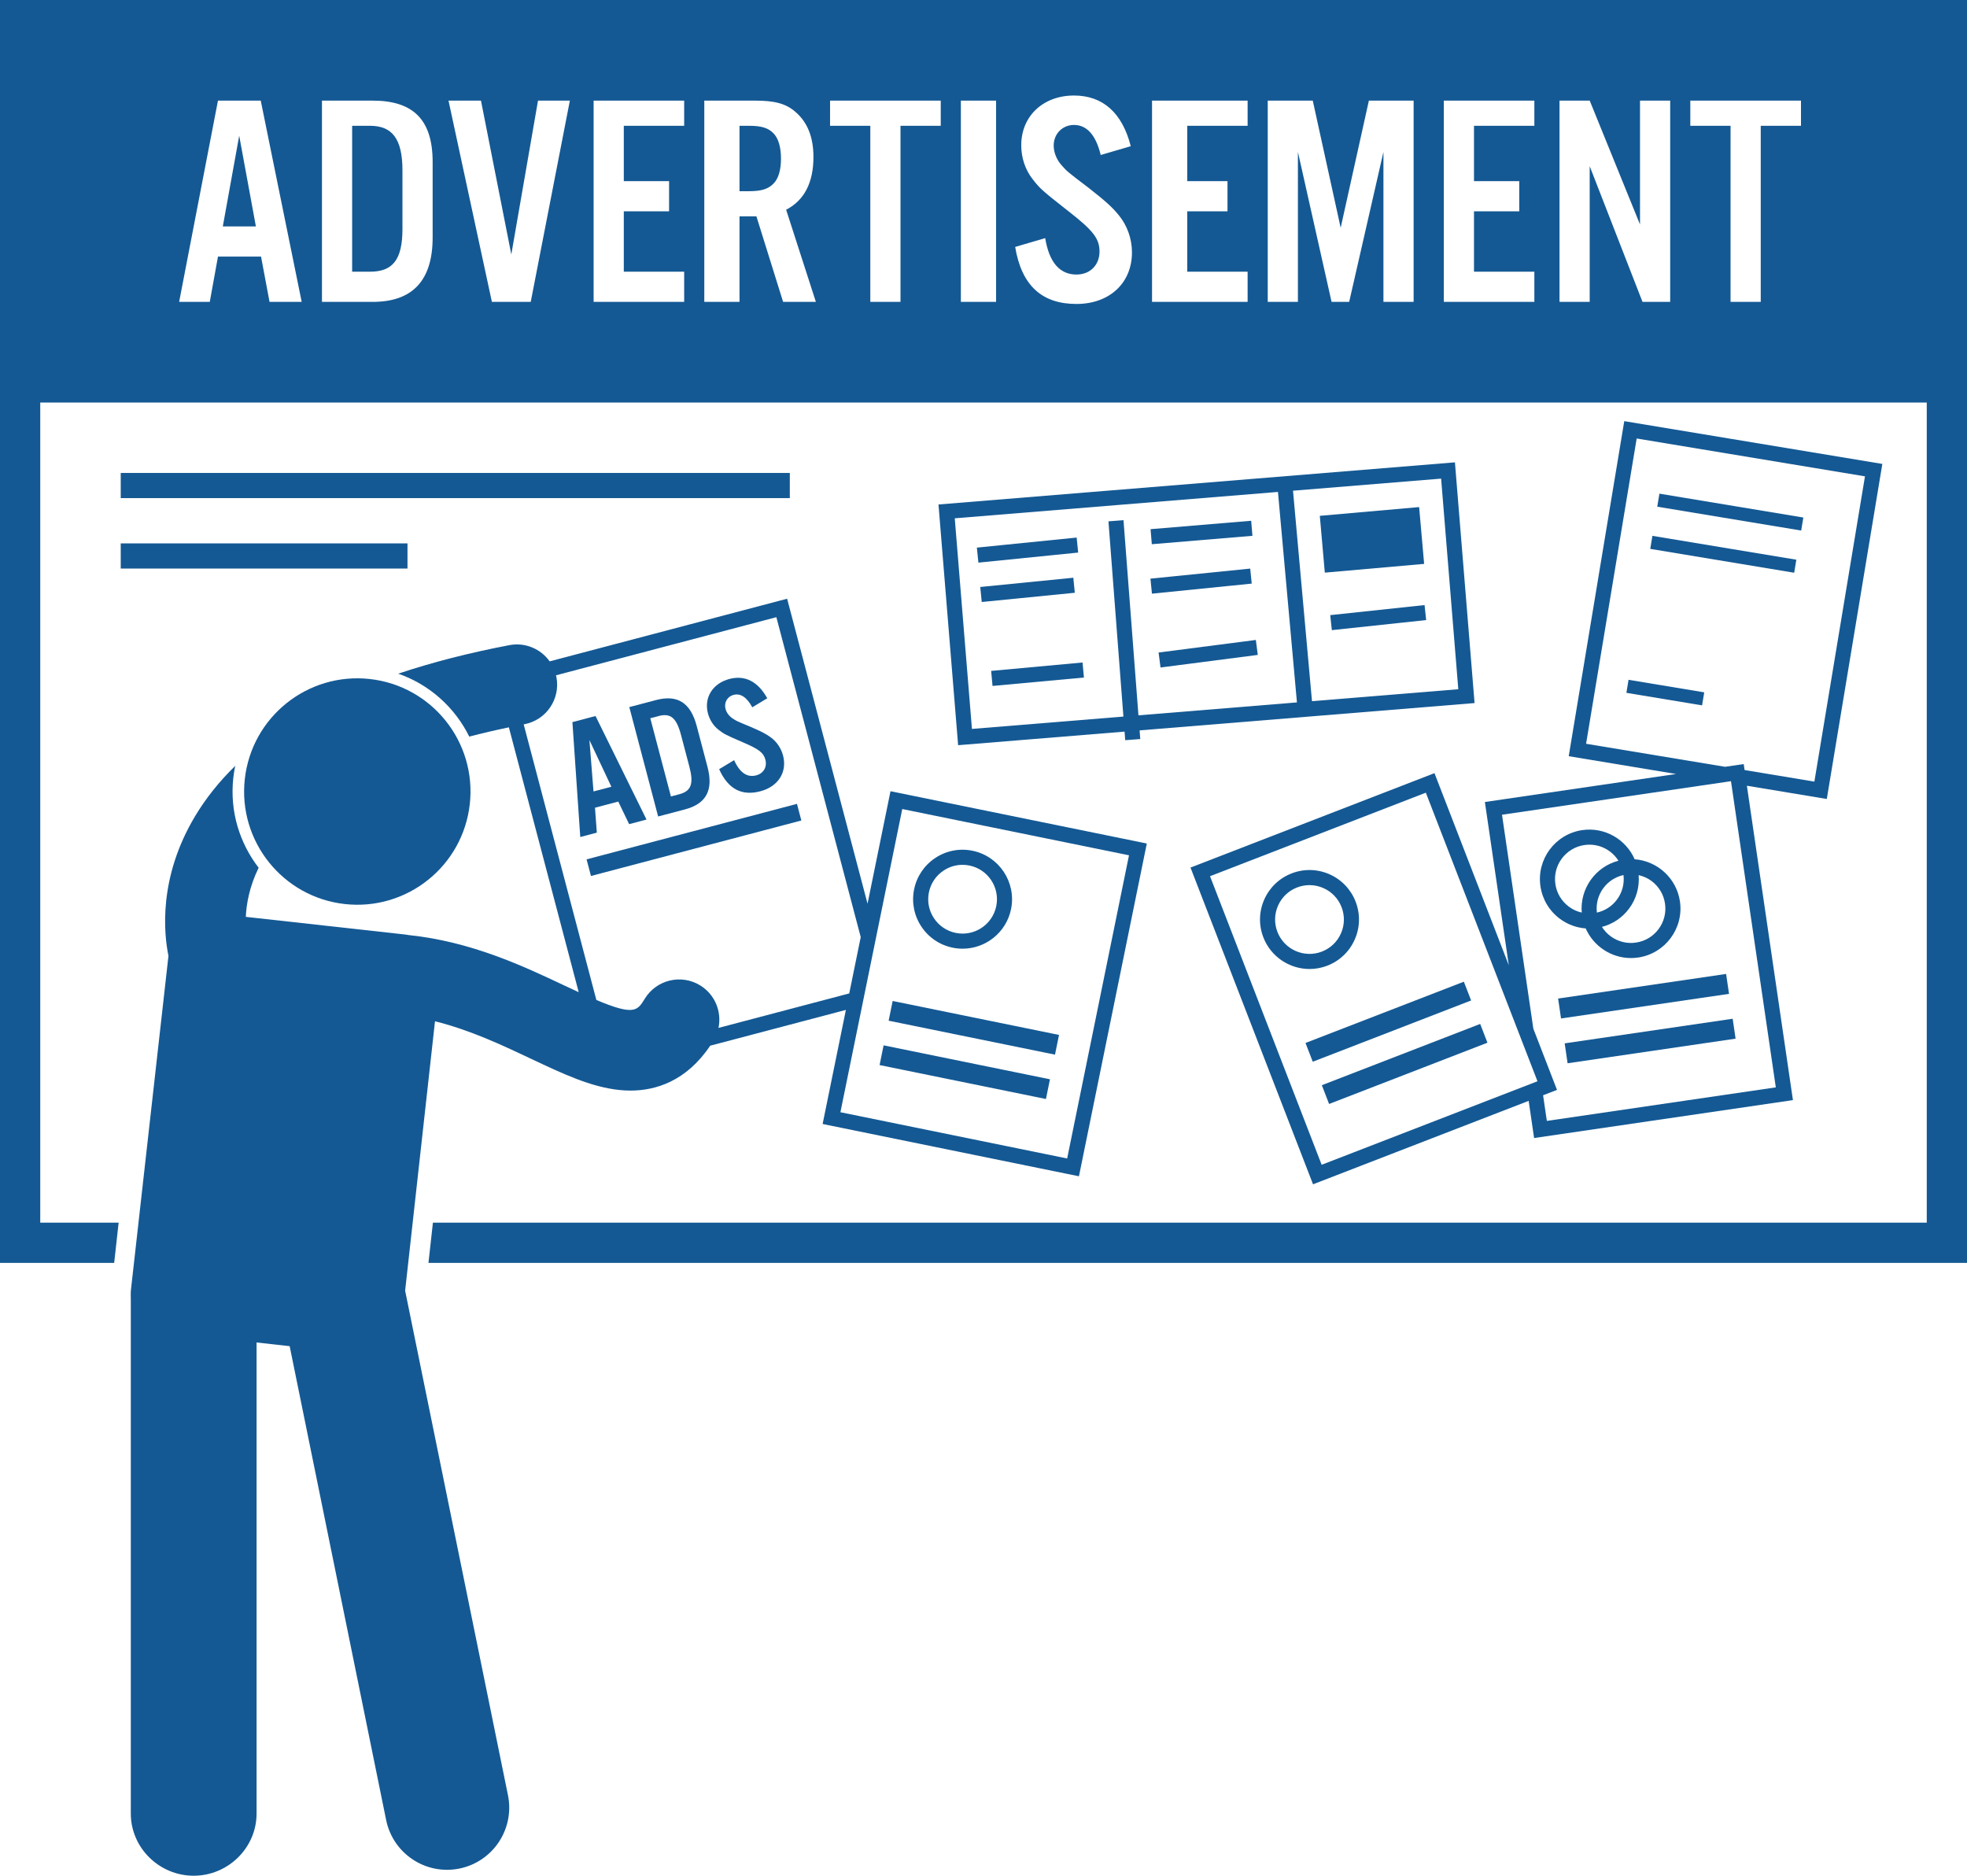
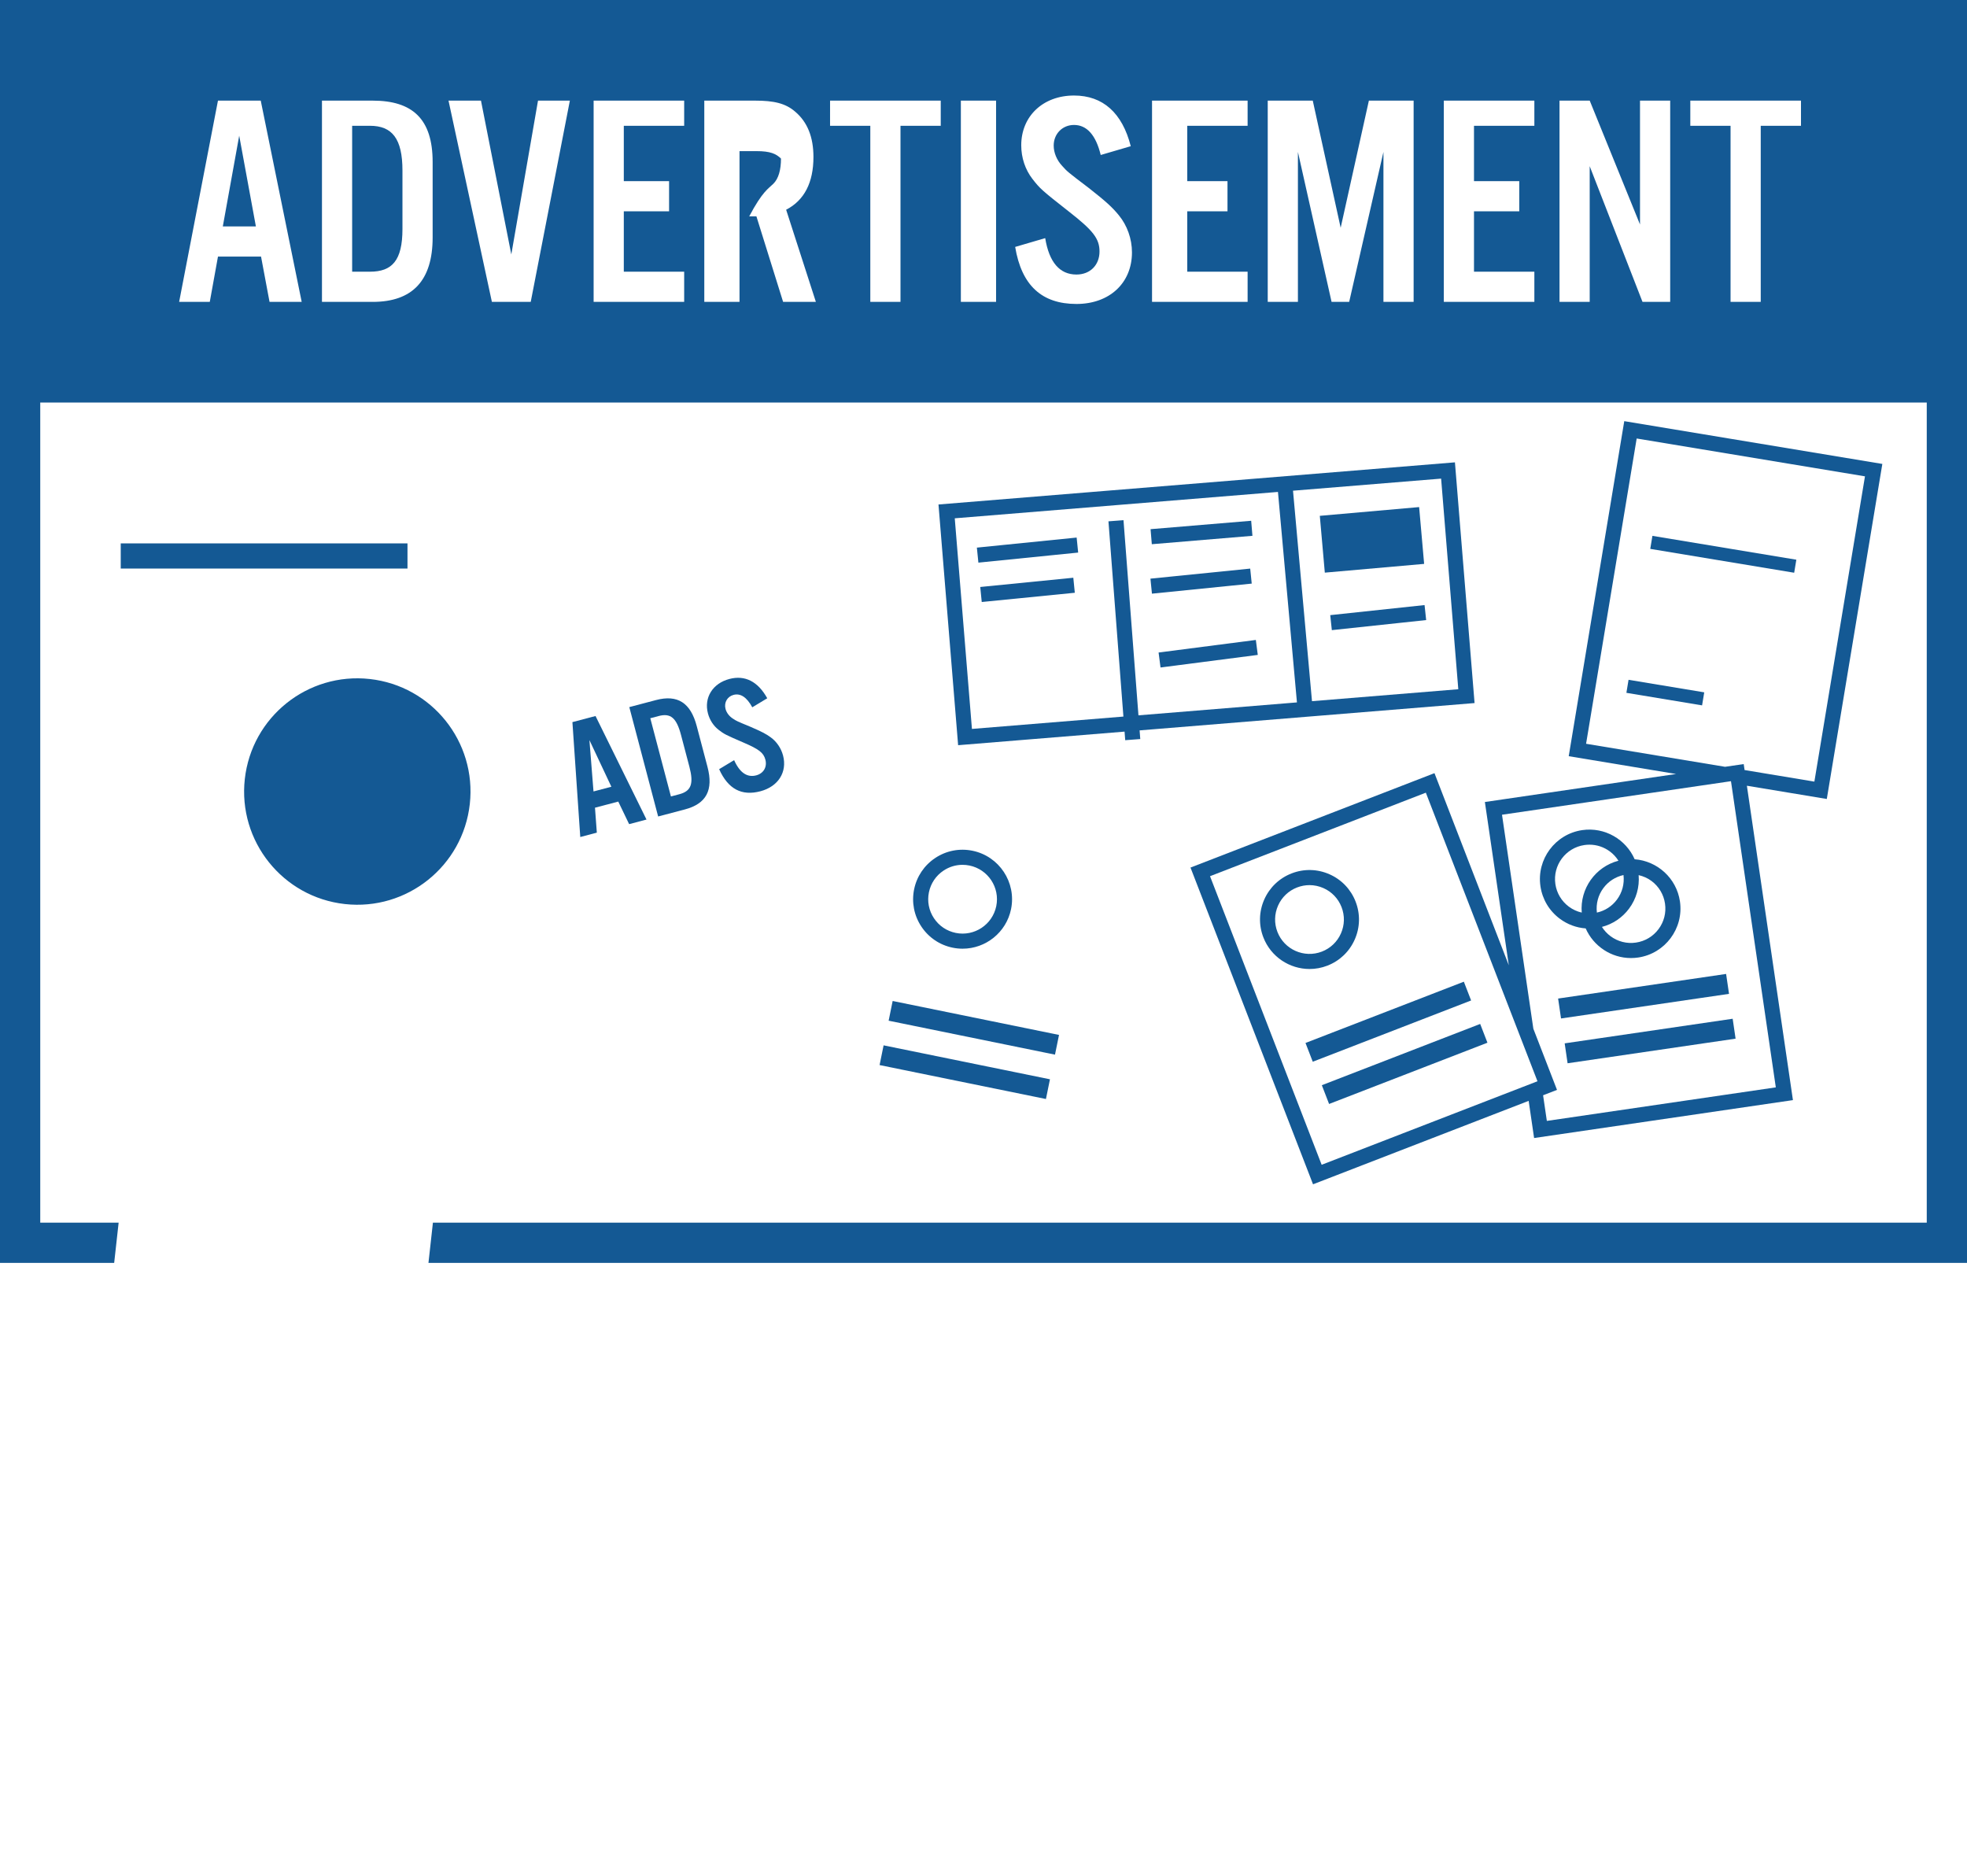
<svg xmlns="http://www.w3.org/2000/svg" fill="#145994" height="372.8" preserveAspectRatio="xMidYMid meet" version="1" viewBox="0.0 0.0 391.0 372.8" width="391" zoomAndPan="magnify">
  <g id="change1_1">
-     <path d="M153.737,36.512c1.025-1.024,1.508-2.763,1.508-4.994c0-2.171-0.482-4.013-1.508-5.038c-0.965-0.965-2.171-1.48-4.824-1.48 H147v13h1.913C151.566,38,152.772,37.477,153.737,36.512z" fill="inherit" />
+     <path d="M153.737,36.512c1.025-1.024,1.508-2.763,1.508-4.994c-0.965-0.965-2.171-1.48-4.824-1.48 H147v13h1.913C151.566,38,152.772,37.477,153.737,36.512z" fill="inherit" />
    <path d="M80,45.518V33.879C80,27.548,77.939,25,73.538,25H70v29h3.538C77.939,54,80,51.789,80,45.518z" fill="inherit" />
    <path d="M0,251h22.696l0.887-8H8V80h375v163H86.056l-0.887,8H391V0H0V251z M336,20h22v5h-8v35h-6V25h-8V20z M310,20h6.004 L326,44.613V20h6v40h-5.503L316,33.035V60h-6V20z M287,20h18v5h-12v11h9v6h-9v12h12v6h-18V20z M252,20h8.951l5.547,25.267 L272.106,20H281v40h-6V30.201L268.188,60h-3.498L258,30.201V60h-6V20z M229,20h19v5h-12v11h8v6h-8v12h12v6h-19V20z M212.59,42.141 c-5.607-4.402-5.85-4.643-7.356-6.572c-1.447-1.87-2.231-4.222-2.231-6.694c0-5.789,4.342-9.89,10.492-9.89 c5.729,0,9.589,3.438,11.277,10.07l-5.971,1.749c-0.965-3.979-2.773-5.97-5.307-5.97c-2.291,0-4.04,1.749-4.04,4.101 c0,1.387,0.604,2.895,1.688,4.04c1.025,1.146,1.025,1.146,5.307,4.402c3.377,2.653,4.644,3.799,5.971,5.428 c1.628,1.989,2.593,4.643,2.593,7.356c0,6.091-4.463,10.251-11.036,10.251c-6.874,0-10.914-3.678-12.181-11.336l5.97-1.749 c0.784,4.824,2.895,7.236,6.211,7.236c2.714,0,4.584-1.87,4.584-4.583C218.561,47.447,217.294,45.819,212.59,42.141z M191,20h7v40 h-7V20z M165,20h22v5h-8v35h-6V25h-8V20z M140,20h10.119c3.679,0,6.03,0.518,7.96,2.206c2.412,2.05,3.618,5.022,3.618,9.002 c0,5.065-1.809,8.606-5.428,10.476L162.18,60h-6.513l-5.307-17H147v17h-7V20z M118,20h18v5h-12v11h9v6h-9v12h12v6h-18V20z M95.608,20l6.03,30.573L106.945,20h6.332l-7.779,40h-7.719l-8.623-40H95.608z M64,20h10.08C81.98,20,86,23.628,86,32.191v15.015 C86,55.77,81.98,60,74.08,60H64V20z M43.327,20h8.503l8.141,40h-6.392l-1.688-9h-8.563l-1.628,9h-6.091L43.327,20z" fill="inherit" />
    <path d="M47.549 26.97L44.292 45 50.865 45z" fill="inherit" />
-     <path d="M105.416,210.369c6.472,3.056,12.062,5.695,17.755,6.275c0.688,0.07,1.408,0.111,2.157,0.111 c4.947,0,11.058-1.808,15.845-8.921l26.972-7.114l-4.625,22.674l50.951,10.394l13.491-66.139l-50.951-10.393l-4.561,22.358 l-15.988-60.617l-47.199,12.449c-1.759-2.466-4.843-3.826-8.014-3.223c-8.054,1.539-15.418,3.432-22.091,5.672 c6.251,2.169,11.278,6.739,14.119,12.503c2.485-0.645,5.101-1.261,7.875-1.839l13.883,52.637c-0.865-0.395-1.787-0.824-2.788-1.296 c-8.297-3.918-18.575-8.758-31.049-10.059c-0.196-0.037-0.393-0.074-0.595-0.096l-31.739-3.519c0.115-2.603,0.724-6.03,2.55-9.759 c-3.796-4.912-5.773-11.239-5.036-17.882c0.089-0.804,0.219-1.593,0.381-2.368c-3.16,3.08-5.814,6.398-7.951,9.953 c-7.387,12.288-6.227,23.407-5.322,27.815l-7.451,66.308c-0.081,0.728-0.034,1.441-0.034,2.129V360.44 c0,6.83,5.673,12.363,12.499,12.363c6.828,0,12.501-5.533,12.501-12.363v-93.621l6.578,0.734l19.178,94.179 c1.364,6.692,7.886,11.008,14.574,9.645c6.69-1.364,11.007-7.891,9.642-14.584l-20.44-100.267l5.936-53.544 C93.417,204.708,99.698,207.669,105.416,210.369z M224.422,169.99l-12.292,60.26l-45.072-9.194l12.292-60.259L224.422,169.99z M104.099,143.972c0.051-0.01,0.1-0.02,0.151-0.03c4.34-0.829,7.186-5.02,6.357-9.359c-0.024-0.124-0.06-0.242-0.089-0.364 l43.807-11.553l16.771,63.585l-2.283,11.193l-25.989,6.854c0.669-3.211-0.685-6.636-3.642-8.45 c-3.766-2.311-8.691-1.128-11.002,2.637c-1.469,2.399-2.105,3.43-9.634,0.263L104.099,143.972z" fill="inherit" />
    <circle cx="71.027" cy="157.32" fill="inherit" r="22.5" transform="rotate(-83.673 71.025 157.32)" />
    <path d="M118.271,160.534l4.628-1.221l2.159,4.485l3.454-0.911l-10.133-20.578l-4.595,1.212l1.562,22.838l3.291-0.868 L118.271,160.534z M117.165,147.092l4.363,9.272l-3.552,0.937L117.165,147.092z" fill="inherit" />
    <path d="M136.139,160.876c4.269-1.126,5.713-3.843,4.493-8.47l-2.14-8.115c-1.221-4.628-3.817-6.279-8.086-5.153l-5.313,1.401 l5.733,21.738L136.139,160.876z M130.929,142.312c2.379-0.627,3.544,0.356,4.447,3.777l1.659,6.29 c0.894,3.389,0.373,4.851-2.006,5.479l-1.663,0.439l-4.1-15.546L130.929,142.312z" fill="inherit" />
    <path d="M142.885,145.085c1.089,0.828,1.254,0.923,4.912,2.504c3.066,1.317,3.982,2.016,4.344,3.386 c0.387,1.467-0.357,2.743-1.824,3.13c-1.792,0.473-3.277-0.53-4.388-3.026l-2.977,1.796c1.776,3.959,4.483,5.371,8.199,4.391 c3.552-0.937,5.371-3.822,4.503-7.114c-0.387-1.467-1.286-2.763-2.45-3.606c-0.948-0.691-1.797-1.13-4-2.082 c-2.778-1.149-2.778-1.149-3.495-1.622c-0.75-0.465-1.291-1.194-1.488-1.943c-0.335-1.271,0.361-2.465,1.599-2.792 c1.369-0.361,2.63,0.457,3.719,2.47l2.977-1.796c-1.858-3.344-4.433-4.651-7.53-3.835c-3.324,0.877-5.087,3.712-4.262,6.84 C141.077,143.121,141.836,144.281,142.885,145.085z" fill="inherit" />
-     <path d="M116.324 165.222H159.574V168.639H116.324z" fill="inherit" transform="rotate(-14.774 137.963 166.945)" />
-     <path d="M342.636 87.268H345.261V116.268H342.636z" fill="inherit" transform="rotate(-80.589 343.957 101.775)" />
    <path d="M341.246 95.653H343.871V124.653H341.246z" fill="inherit" transform="rotate(-80.589 342.566 110.161)" />
    <path d="M329.721 130.014H332.346V145.264H329.721z" fill="inherit" transform="rotate(-80.589 331.04 137.647)" />
    <path d="M299.919,191.851l-14.775-38.186l-48.497,18.765l24.357,62.952l42.862-16.584l1.082,7.387l51.451-7.536l-9.153-62.484 l15.885,2.633l11.039-66.591l-51.3-8.503l-11.039,66.591l21.339,3.537l-38.005,5.568L299.919,191.851z M352.996,216.115 l-45.514,6.667l-0.746-5.095l2.766-1.07l-4.703-12.156l-6.23-42.53l45.514-6.668L352.996,216.115z M283.428,157.546l22.192,57.356 l-42.901,16.599l-22.191-57.356L283.428,157.546z M315.281,147.825l10.057-60.673l45.381,7.522l-10.058,60.673l-13.873-2.3 l-0.174-1.187l-3.708,0.543L315.281,147.825z" fill="inherit" />
    <path d="M315.202,184.522c1.548,3.531,5.076,5.891,9,5.891c0.472,0,0.951-0.034,1.431-0.104c5.365-0.786,9.09-5.79,8.305-11.155 c-0.679-4.635-4.511-8.038-9-8.374c-1.733-3.957-5.947-6.446-10.426-5.794c-5.364,0.787-9.09,5.791-8.304,11.155 c0.381,2.599,1.751,4.895,3.858,6.463C311.585,183.734,313.357,184.388,315.202,184.522z M318.727,176.498 c0.988-1.327,2.392-2.227,3.99-2.582c0.207,1.741-0.247,3.468-1.298,4.88c-0.988,1.327-2.392,2.227-3.99,2.582 C317.222,179.637,317.675,177.91,318.727,176.498z M330.969,179.589c0.265,1.806-0.19,3.606-1.28,5.07 c-1.09,1.465-2.685,2.416-4.491,2.681c-1.805,0.268-3.606-0.189-5.071-1.28c-0.685-0.51-1.254-1.134-1.696-1.836 c2.156-0.561,4.045-1.824,5.394-3.636c1.439-1.933,2.097-4.273,1.904-6.653c0.913,0.209,1.785,0.587,2.559,1.163 C329.752,176.188,330.705,177.782,330.969,179.589z M309.176,175.705c-0.546-3.727,2.043-7.204,5.771-7.751 c0.336-0.05,0.671-0.073,1.005-0.073c1.459,0,2.874,0.466,4.066,1.354c0.685,0.51,1.253,1.134,1.696,1.836 c-4.579,1.198-7.685,5.547-7.295,10.307c-0.915-0.208-1.786-0.602-2.562-1.179C310.393,179.106,309.44,177.512,309.176,175.705z" fill="inherit" />
    <path d="M311.145 204.887H344.895V208.887H311.145z" fill="inherit" transform="rotate(-8.332 328.118 206.941)" />
    <path d="M309.84 195.982H343.59V199.982H309.84z" fill="inherit" transform="rotate(-8.332 326.814 198.034)" />
    <path d="M263.849,191.927c2.45-0.947,4.383-2.793,5.445-5.195s1.125-5.074,0.177-7.523c-0.948-2.45-2.792-4.384-5.195-5.445 c-2.403-1.063-5.075-1.125-7.524-0.178c-2.45,0.948-4.383,2.793-5.445,5.195s-1.125,5.074-0.177,7.523 c1.506,3.895,5.237,6.286,9.183,6.286C261.49,192.59,262.687,192.377,263.849,191.927z M253.928,185.222 c-0.659-1.702-0.615-3.56,0.123-5.229c0.738-1.67,2.082-2.951,3.784-3.61c0.8-0.31,1.635-0.464,2.468-0.464 c0.939,0,1.876,0.196,2.761,0.587c1.669,0.738,2.951,2.082,3.61,3.784s0.615,3.56-0.123,5.229c-0.738,1.67-2.082,2.952-3.784,3.61 C259.251,190.489,255.287,188.735,253.928,185.222z" fill="inherit" />
    <path d="M262.344 209.446H296.094V213.446H262.344z" fill="inherit" transform="rotate(-21.15 279.26 211.469)" />
    <path d="M259.097 201.052H292.847V205.052H259.097z" fill="inherit" transform="rotate(-21.15 276.01 203.073)" />
    <path d="M189.378,188.356c0.661,0.135,1.319,0.199,1.968,0.199c4.574,0,8.683-3.216,9.632-7.868 c1.083-5.313-2.357-10.517-7.669-11.601c-2.575-0.525-5.198-0.018-7.389,1.433c-2.191,1.448-3.687,3.664-4.211,6.237 s-0.017,5.197,1.432,7.388C184.589,186.336,186.804,187.831,189.378,188.356z M184.648,177.356 c0.365-1.789,1.404-3.328,2.927-4.335c1.131-0.748,2.429-1.135,3.754-1.135c0.458,0,0.92,0.046,1.38,0.14 c3.692,0.753,6.083,4.369,5.33,8.062c-0.753,3.69-4.363,6.085-8.061,5.329c-1.789-0.365-3.328-1.404-4.334-2.927 C184.637,180.968,184.283,179.145,184.648,177.356z" fill="inherit" />
    <path d="M189.775 196.21H193.775V229.96H189.775z" fill="inherit" transform="rotate(-78.469 191.783 213.09)" />
    <path d="M191.574 187.391H195.574V221.141H191.574z" fill="inherit" transform="rotate(-78.469 193.584 204.271)" />
    <path d="M223.54,145.409l0.131,1.705l1.496-0.114l1.495-0.114l-0.132-1.72l66.584-5.432l-3.903-47.842l-102.659,8.375l3.903,47.842 L223.54,145.409z M259.333,139.833L259.333,139.833L259.333,139.833z M260.797,139.36l-3.773-41.832l29.441-2.402l3.415,41.861 L260.797,139.36z M254.033,97.772l3.773,41.832l-31.505,2.57l-2.972-38.788l-1.496,0.114l-1.495,0.114l2.973,38.804l-30.109,2.456 l-3.415-41.861L254.033,97.772z" fill="inherit" />
    <path d="M194.484 111.825L214.317 109.825 214.167 108.333 214.016 106.841 194.183 108.841 194.333 110.333z" fill="inherit" />
    <path d="M194.955 115.75H213.546V118.751H194.955z" fill="inherit" transform="rotate(-5.674 204.122 117.231)" />
-     <path d="M197.128 132.5H215.371V135.501H197.128z" fill="inherit" transform="rotate(-5.253 206.266 134.082)" />
    <path d="M228.958 108.162L248.958 106.495 248.709 103.505 228.709 105.172 228.833 106.667z" fill="inherit" />
    <path d="M228.984 117.992L248.817 115.992 248.667 114.5 248.516 113.008 228.683 115.008 228.833 116.5z" fill="inherit" />
    <path d="M230.42 128.417H249.914V131.416H230.42z" fill="inherit" transform="rotate(-7.366 240.247 129.955)" />
    <path d="M262.813 101.625H282.632V112.959H262.813z" fill="inherit" transform="rotate(-5.037 272.792 107.316)" />
    <path d="M264.424 122.259L264.583 123.75 264.743 125.241 283.493 123.241 283.174 120.259z" fill="inherit" />
-     <path d="M24 94H157V99H24z" fill="inherit" />
    <path d="M24 108H81V113H24z" fill="inherit" />
  </g>
</svg>